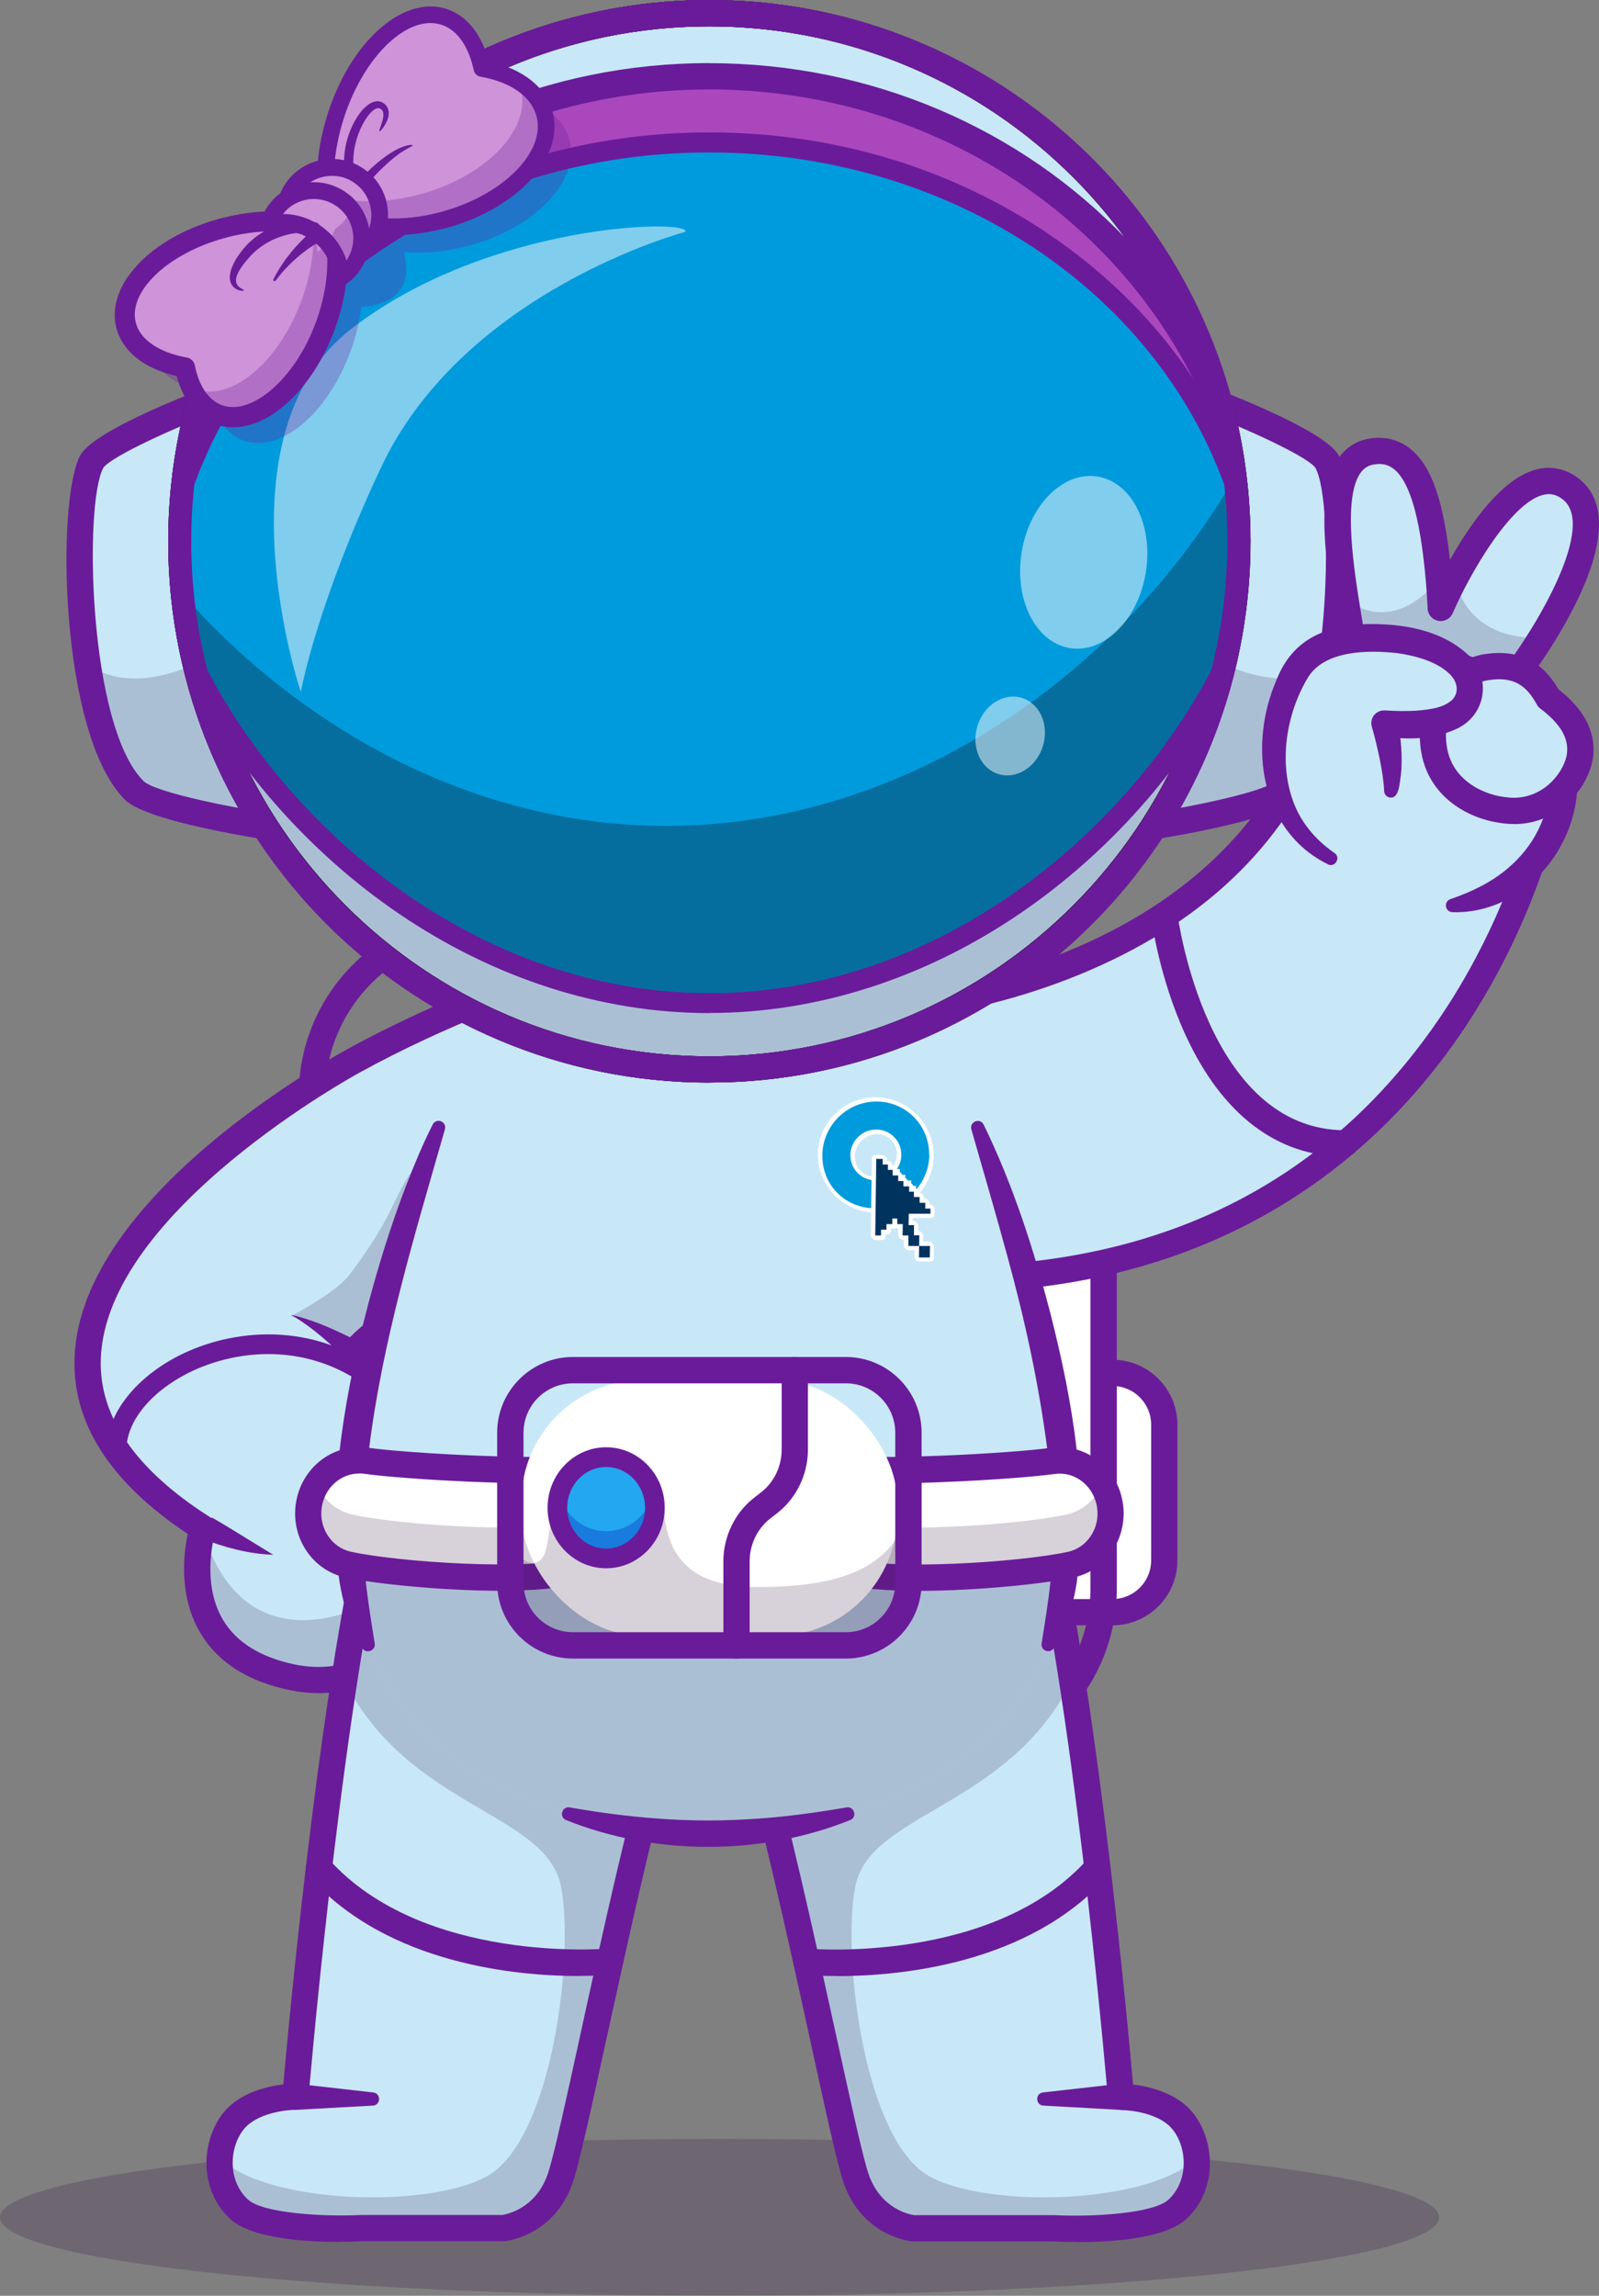
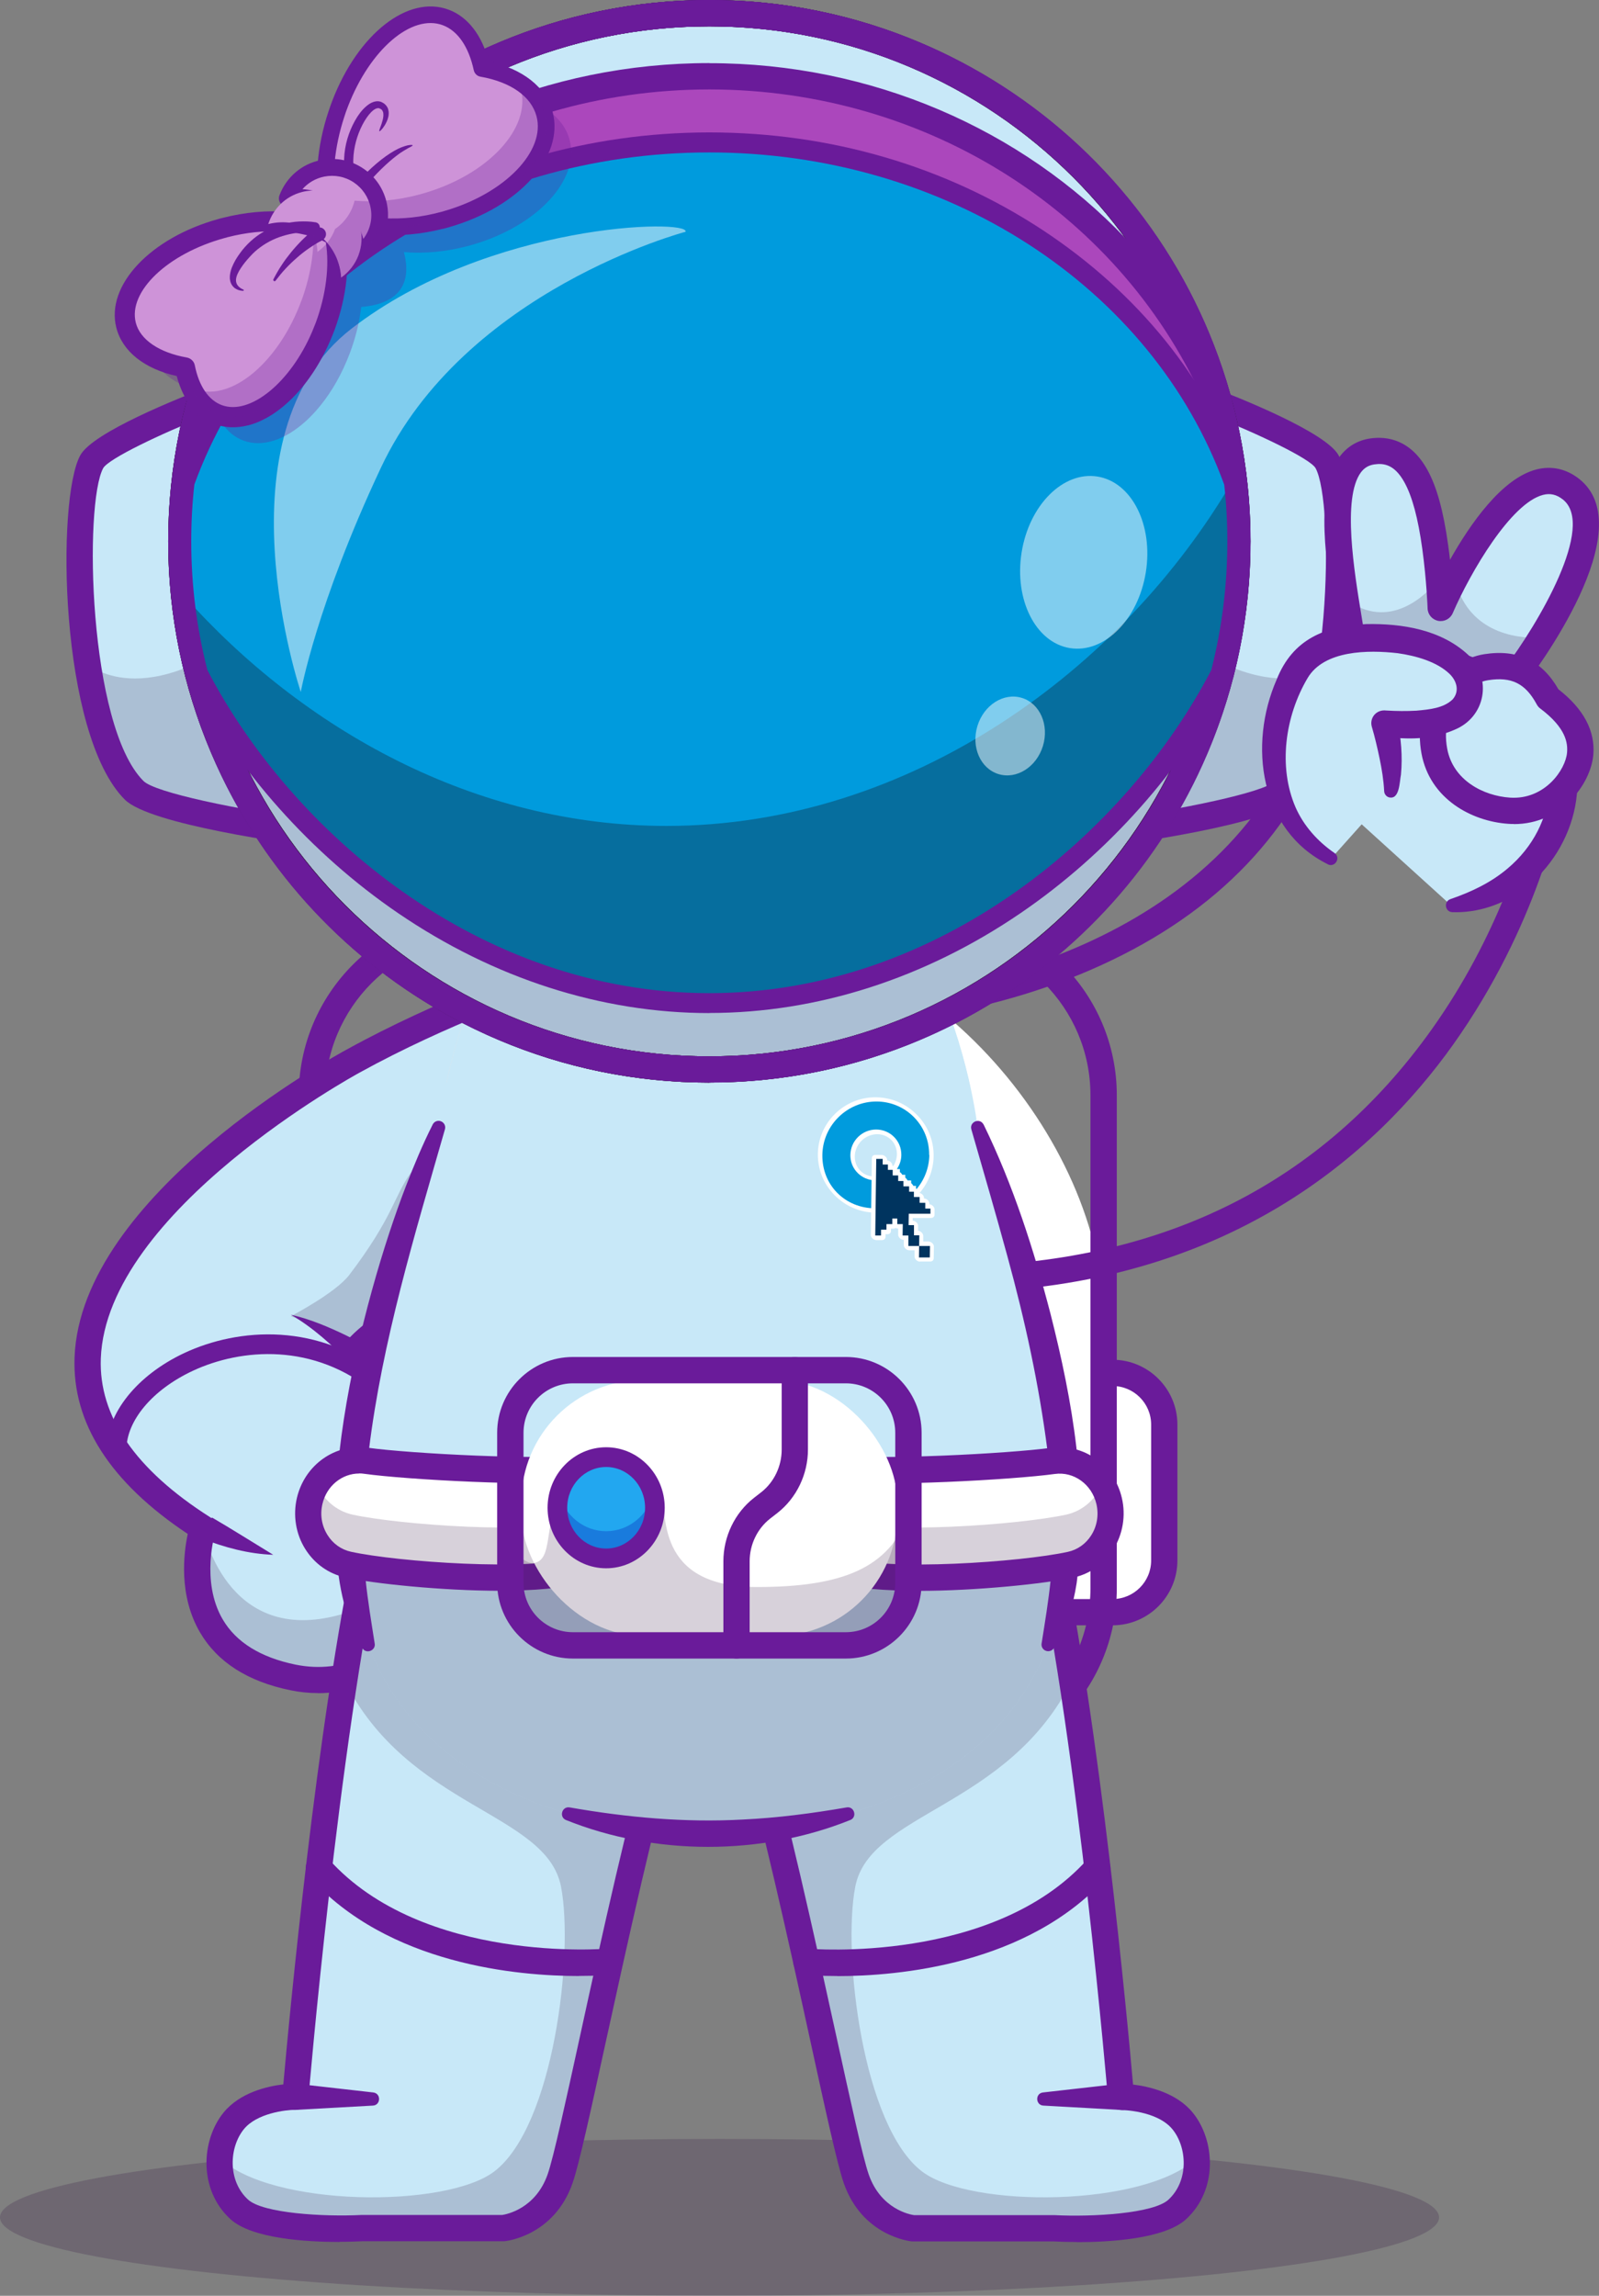
<svg xmlns="http://www.w3.org/2000/svg" id="Capa_1" data-name="Capa 1" version="1.1" viewBox="0 0 174.16 250">
  <rect x="0" y="0" width="174.16" height="250" fill="#808080" stroke="none" />
  <defs>
    <style>
      .cls-1 {
        fill: #6a1b9a;
      }

      .cls-1, .cls-2, .cls-3, .cls-4, .cls-5, .cls-6, .cls-7, .cls-8, .cls-9, .cls-10, .cls-11, .cls-12, .cls-13 {
        stroke-width: 0px;
      }

      .cls-2 {
        fill: #197bdd;
      }

      .cls-3 {
        fill: #ce93d8;
      }

      .cls-4 {
        fill: #d8d8d8;
      }

      .cls-5 {
        fill: #ab47bc;
      }

      .cls-6 {
        fill: #00345f;
      }

      .cls-7 {
        fill: #c8e8f8;
      }

      .cls-8 {
        fill: #371a45;
      }

      .cls-9 {
        fill: #009bdd;
      }

      .cls-14 {
        opacity: .2;
      }

      .cls-15 {
        opacity: .3;
      }

      .cls-16 {
        opacity: .25;
      }

      .cls-17 {
        opacity: .35;
      }

      .cls-18 {
        opacity: .5;
      }

      .cls-10 {
        fill: #111a28;
      }

      .cls-11 {
        fill: #22a7f0;
      }

      .cls-12 {
        fill: #fff;
      }

      .cls-13 {
        fill: #e5e5e5;
      }
    </style>
  </defs>
  <g class="cls-16">
    <ellipse class="cls-8" cx="78.37" cy="241.46" rx="78.37" ry="8.54" />
  </g>
  <g>
    <g>
      <path class="cls-7" d="M130.85,43.26s12.4,4.7,13.68,7c2.36,4.26,1.92,29.28-4.61,35.8-2.56,2.55-21.37,4.94-21.37,4.94l12.3-47.74Z" />
      <g class="cls-14">
        <path class="cls-8" d="M118.55,91.01s18.81-2.39,21.37-4.94c2.55-2.54,4.18-7.91,5.06-13.76-.21.19-6.85,5.92-20.1-5.73,0,0-.02-.01-.02-.02l-6.3,24.46Z" />
      </g>
      <path class="cls-7" d="M35.98,91.01s-18.81-2.39-21.37-4.94c-2.55-2.54-4.18-7.91-5.06-13.76h0c-1.39-9.13-.99-19.44.45-22.04,1.27-2.3,13.68-7,13.68-7l6,23.29,6.3,24.46Z" />
      <g class="cls-14">
        <path class="cls-8" d="M35.98,91.01s-18.81-2.39-21.37-4.94c-2.55-2.54-4.18-7.91-5.06-13.76.21.19,6.85,5.92,20.1-5.73,0,0,.02-.01.02-.02l6.3,24.46Z" />
      </g>
      <path class="cls-1" d="M116.64,92.7l13.23-51.34,1.5.57c3.88,1.47,13.04,5.16,14.42,7.64,2.63,4.73,2.29,30.38-4.85,37.51-2.7,2.69-17.67,4.77-22.2,5.35l-2.09.27ZM131.84,45.18l-11.37,44.12c8.28-1.16,17.18-3,18.44-4.25,6.02-6.01,6.48-30.29,4.37-34.09-.65-1.04-6.17-3.69-11.44-5.78Z" />
      <path class="cls-1" d="M37.89,92.7l-2.09-.27c-4.53-.57-19.5-2.66-22.2-5.35-7.15-7.13-7.48-32.78-4.85-37.51,1.38-2.49,10.55-6.17,14.42-7.64l1.5-.57,13.23,51.34ZM22.69,45.18c-5.27,2.09-10.79,4.74-11.44,5.78-2.11,3.8-1.65,28.08,4.38,34.09,1.26,1.26,10.15,3.1,18.44,4.25l-11.37-44.12Z" />
    </g>
    <g>
      <g>
        <path class="cls-12" d="M115.96,175.55h5.22c3.11,0,5.63-2.52,5.63-5.63v-14.8c0-3.11-2.52-5.63-5.63-5.63h-4.92" />
        <path class="cls-1" d="M121.18,176.99h-5.22c-.79,0-1.43-.64-1.43-1.43s.64-1.43,1.43-1.43h5.22c2.31,0,4.2-1.88,4.2-4.2v-14.8c0-2.31-1.88-4.2-4.2-4.2h-4.92c-.79,0-1.43-.64-1.43-1.43s.64-1.43,1.43-1.43h4.92c3.89,0,7.06,3.17,7.06,7.06v14.8c0,3.89-3.17,7.06-7.06,7.06Z" />
      </g>
      <g>
        <path class="cls-12" d="M38.22,175.55h-5.22c-3.11,0-5.63-2.52-5.63-5.63v-14.8c0-3.11,2.52-5.63,5.63-5.63h4.92" />
        <path class="cls-8" d="M38.22,176.99h-5.22c-3.89,0-7.06-3.17-7.06-7.06v-14.8c0-3.89,3.17-7.06,7.06-7.06h4.92c.79,0,1.43.64,1.43,1.43s-.64,1.43-1.43,1.43h-4.92c-2.31,0-4.2,1.88-4.2,4.2v14.8c0,2.31,1.88,4.2,4.2,4.2h5.22c.79,0,1.43.64,1.43,1.43s-.64,1.43-1.43,1.43Z" />
      </g>
      <g>
        <rect class="cls-12" x="33.97" y="100.55" width="86.24" height="91.11" rx="43.12" ry="43.12" />
        <path class="cls-1" d="M101.48,193.1h-48.78c-11.12,0-20.16-9.04-20.16-20.16v-53.66c0-11.12,9.04-20.16,20.16-20.16h48.78c11.12,0,20.16,9.04,20.16,20.16v53.66c0,11.12-9.04,20.16-20.16,20.16ZM52.7,101.98c-9.54,0-17.29,7.76-17.29,17.29v53.66c0,9.54,7.76,17.29,17.29,17.29h48.78c9.54,0,17.29-7.76,17.29-17.29v-53.66c0-9.54-7.76-17.29-17.29-17.29h-48.78Z" />
      </g>
    </g>
-     <path class="cls-7" d="M91.13,110.13c10.77,0,43.64-4.71,52.71-32.21l24.79,9.39s-9.41,50.89-63.76,51.98" />
    <path class="cls-1" d="M104.87,140.72c-.78,0-1.42-.62-1.43-1.4-.02-.79.61-1.45,1.4-1.46,22.02-.44,39.2-9.09,51.06-25.71,7.32-10.25,10.25-20.55,11.06-23.94l-22.25-8.43c-4.25,11.56-13,20.26-26.02,25.88-13.03,5.62-25.24,5.91-27.56,5.91-.79,0-1.43-.64-1.43-1.43s.64-1.43,1.43-1.43c14.2,0,43.2-6.53,51.35-31.23.12-.37.39-.68.74-.84.35-.17.76-.19,1.12-.05l24.79,9.39c.65.25,1.03.92.9,1.6-.1.53-2.52,13.18-11.74,26.15-8.54,12-24.73,26.43-53.4,27,0,0-.02,0-.03,0Z" />
    <g>
      <path class="cls-7" d="M22.1,166.39s-4.29,13.39,9.82,16.26c2.54.52,4.97.31,7.14-.48,9.36-3.45,13.89-17.89,1.59-32.33-.65-.77-1.35-1.53-2.09-2.29-.03-.03-.07-.06-.1-.1,0,0,.65-1.08,2.74-2.6,1.31-.95,3.19-2.09,5.83-3.23l5.06-15.48v-.03s.91-2.74.91-2.74l5.47-16.71s-5.01,1.7-11.42,4.6c-2.12.96-4.39,2.05-6.68,3.26-.63.33-1.27.67-1.9,1.02,0,0-1.39.75-3.57,2.1-11.13,6.93-42.77,29.69-12.8,48.76Z" />
      <g class="cls-14">
        <path class="cls-8" d="M48.55,129.02l-1.51,12.59c-6.84,2.97-8.57,5.83-8.57,5.83.03.03.06.06.09.1-1.83-1.51-4.29-3.24-6.88-4.21,0,0,4.86-2.53,6.35-4.48,4.76-6.26,4.86-8.51,6.68-11.09.59-.83,4.5-.12,3.83,1.26Z" />
      </g>
      <g class="cls-14">
        <path class="cls-8" d="M31.92,182.66c-13.94-2.84-9.91-15.95-9.82-16.26h0s2.42,12.97,15.03,9.41c8.06-2.28,7.38-13.64,5.84-21.53.14-.31.25-.64.34-.96h0c11.13,16.55,1.24,31.92-11.39,29.34Z" />
      </g>
      <path class="cls-1" d="M34.63,184.37c-.99,0-1.99-.1-3-.31-4.64-.95-7.95-3.06-9.84-6.29-2.37-4.05-1.78-8.67-1.34-10.73-8.45-5.62-12.59-12.08-12.33-19.22.65-17.74,28.48-32.9,29.66-33.54,9.84-5.43,20.12-8.94,20.22-8.97.75-.25,1.56.15,1.82.9.25.75-.15,1.56-.9,1.82-.1.03-10.14,3.46-19.77,8.78-.29.16-27.58,15.03-28.17,31.13-.23,6.29,3.77,12.1,11.88,17.26l.93.59-.34,1.05s-1.64,5.34.81,9.51c1.46,2.49,4.13,4.14,7.93,4.92,5.22,1.06,10.08-1.26,12.69-6.06,3.24-5.98,2.99-16.14-7.45-26.75l-.78-.79.58-.95c.18-.29,1.91-2.95,7.89-5.8.72-.34,1.57-.04,1.91.68.34.71.04,1.57-.68,1.91-3.29,1.57-5.08,3.03-5.96,3.9,10.63,11.39,10.64,22.48,7.01,29.17-2.68,4.94-7.5,7.8-12.78,7.8Z" />
      <path class="cls-1" d="M23.09,165.25c1.93,1.12,4.73,2.88,6.67,4.06-2.68-.09-5.31-.8-7.8-1.78,0,0,1.13-2.28,1.13-2.28h0Z" />
      <path class="cls-1" d="M12.68,158.96c-.59,0-1.07-.48-1.07-1.07,0-3.99,3.31-8.13,8.46-10.55,5.85-2.74,14.74-3.47,22.15,2.71.46.38.52,1.06.14,1.51-.38.46-1.06.52-1.51.14-6.63-5.54-14.6-4.88-19.86-2.42-4.4,2.06-7.23,5.44-7.22,8.6,0,.59-.48,1.08-1.07,1.08h0Z" />
      <path class="cls-1" d="M38.1,148.45c-1.93-1.98-4-3.87-6.41-5.28,2.08.47,4.1,1.33,6.03,2.26.65.32,1.28.64,1.94,1.01l-1.57,2.01h0Z" />
    </g>
    <path class="cls-13" d="M105.68,118.3c-8.18,5.18-17.87,8.17-28.27,8.17s-20.51-3.13-28.8-8.51c2.04-9.46,8.72-29.73,28.36-29.73s26.66,20.76,28.7,30.07Z" />
    <path class="cls-7" d="M81.32,187.14c5.04,17.32,10.31,45.45,11.94,50.11,1.73,4.96,6.21,5.39,6.21,5.39h15.33s10.6.53,13.41-2.06c2.82-2.59,2.66-7.08.59-9.62-2.16-2.66-6.73-2.64-6.73-2.64,0,0-3.13-37.58-8.07-60.66" />
    <g class="cls-14">
      <path class="cls-8" d="M128.21,240.59c-2.81,2.59-13.41,2.06-13.41,2.06h-15.33s-4.49-.43-6.21-5.39c-1.62-4.67-6.9-32.8-11.94-50.11l32.68-19.48c1,4.66,1.92,9.9,2.76,15.31-6.97,13.96-22.05,14.34-23.61,22.49-1.4,7.3.8,26.04,7.27,30.99,5.26,4.02,24.23,3.91,29.9-1.43.13,2-.51,4.09-2.11,5.56Z" />
    </g>
    <path class="cls-1" d="M117.28,244.14c-1.14,0-2.04-.03-2.51-.06h-15.3s-.09,0-.14,0c-.22-.02-5.42-.59-7.43-6.35-.69-1.99-1.92-7.6-3.61-15.35-2.27-10.41-5.39-24.66-8.35-34.83-.22-.76.22-1.55.98-1.78.76-.22,1.55.22,1.78.98,2.99,10.27,6.11,24.58,8.4,35.02,1.55,7.08,2.88,13.19,3.52,15.02,1.32,3.78,4.5,4.37,4.95,4.43h15.25s.05,0,.07,0c4.15.21,10.74-.18,12.37-1.68,2.25-2.07,2.04-5.7.45-7.66-1.68-2.07-5.56-2.11-5.61-2.11h0c-.74,0-1.37-.57-1.43-1.31-.03-.37-3.18-37.75-8.05-60.48-.17-.77.33-1.54,1.1-1.7.77-.17,1.54.33,1.7,1.1,4.4,20.57,7.41,52.95,7.99,59.62,1.73.21,4.74.88,6.52,3.08,2.44,3.02,2.73,8.39-.74,11.58-2.34,2.15-8.31,2.5-11.9,2.5Z" />
    <path class="cls-1" d="M91.2,215.18c-2,0-3.29-.11-3.5-.13-.79-.07-1.37-.77-1.29-1.56.07-.79.77-1.36,1.56-1.29.2.02,20.22,1.72,30.48-9.74.53-.59,1.43-.64,2.02-.11.59.53.64,1.43.11,2.02-8.61,9.62-22.82,10.82-29.39,10.82Z" />
    <path class="cls-1" d="M122.08,229.76l-8.43-.47c-.87-.04-.92-1.33-.05-1.43,0,0,8.48-.96,8.48-.96.79-.09,1.5.48,1.59,1.27.11.91-.69,1.7-1.59,1.6h0Z" />
    <path class="cls-7" d="M72.94,187.14c-5.04,17.32-10.31,45.45-11.94,50.11-1.73,4.96-6.21,5.39-6.21,5.39h-15.33s-10.6.53-13.41-2.06c-2.82-2.59-2.66-7.08-.59-9.62,2.16-2.66,6.73-2.64,6.73-2.64,0,0,3.13-37.58,8.07-60.66" />
    <g class="cls-14">
      <path class="cls-8" d="M26.05,240.59c2.81,2.59,13.41,2.06,13.41,2.06h15.33s4.49-.43,6.21-5.39c1.62-4.67,6.9-32.8,11.94-50.11l-32.68-19.48c-1,4.66-1.92,9.9-2.76,15.31,6.97,13.96,22.05,14.34,23.61,22.49,1.4,7.3-.8,26.04-7.27,30.99-5.26,4.02-24.23,3.91-29.9-1.43-.13,2,.51,4.09,2.11,5.56Z" />
    </g>
    <path class="cls-1" d="M36.98,244.14c-3.59,0-9.57-.35-11.9-2.5-3.47-3.19-3.18-8.56-.74-11.58,1.79-2.2,4.79-2.88,6.52-3.08.59-6.67,3.59-39.05,7.99-59.62.17-.77.93-1.26,1.7-1.1.77.17,1.27.93,1.1,1.7-4.87,22.73-8.02,60.1-8.05,60.48-.06.74-.68,1.31-1.43,1.31h0c-1.08,0-4.21.38-5.61,2.11-1.59,1.96-1.8,5.59.45,7.66,1.63,1.5,8.22,1.89,12.37,1.68.02,0,.05,0,.07,0h15.25c.45-.07,3.63-.66,4.95-4.43.64-1.83,1.97-7.94,3.52-15.02,2.28-10.45,5.41-24.75,8.4-35.02.22-.76,1.02-1.2,1.78-.98.76.22,1.2,1.02.98,1.78-2.96,10.18-6.07,24.43-8.35,34.83-1.69,7.76-2.92,13.36-3.61,15.35-2,5.76-7.21,6.33-7.43,6.35-.05,0-.09,0-.14,0h-15.3c-.47.02-1.37.06-2.51.06Z" />
    <path class="cls-1" d="M63.06,215.18c-6.56,0-20.78-1.2-29.39-10.82-.53-.59-.48-1.5.11-2.02.59-.53,1.5-.48,2.02.11,10.26,11.46,30.28,9.76,30.48,9.74.79-.07,1.49.51,1.56,1.29.07.79-.51,1.49-1.29,1.56-.21.02-1.5.13-3.5.13Z" />
    <path class="cls-1" d="M32.18,226.9l8.48.96c.87.11.82,1.39-.05,1.43,0,0-8.43.47-8.43.47h-.08c-2.06.03-1.98-3.01.08-2.87h0Z" />
    <g>
      <path class="cls-7" d="M115.16,175.93c-4.67,18.44-24.32,23.74-38.03,23.74s-33.36-5.3-38.02-23.74c-3.34-13.21,2.02-33.41,5.7-44.74,1.67-5.15,2.99-8.47,2.99-8.47,0,0,3.56-34.49,29.18-34.49s29.49,34.49,29.49,34.49c0,0,1.32,3.32,3,8.47,3.68,11.33,9.04,31.53,5.69,44.74Z" />
      <g>
        <path class="cls-12" d="M95.02,132.04c-1.57-.1-3.04-.78-4.15-1.92-1.18-1.21-1.81-2.8-1.79-4.47.04-3.4,2.85-6.16,6.26-6.16,1.66,0,3.24.64,4.44,1.82,1.25,1.22,1.93,2.85,1.91,4.59-.02,1.48-.57,2.9-1.54,4.02-.07.08-.17.12-.28.12-.08,0-.18-.02-.26-.07-.15-.08-.26-.21-.31-.35-.13-.01-.27-.08-.38-.18-.12-.12-.19-.26-.18-.4h0s-.04,0-.04,0c-.14,0-.3-.07-.42-.18-.12-.12-.19-.26-.18-.4v-.03c-.14,0-.29-.07-.4-.18-.12-.12-.19-.26-.18-.4v-.11c-.09-.05-.16-.12-.22-.2-.12-.17-.13-.37-.04-.5.27-.4.42-.87.43-1.34,0-.62-.22-1.18-.64-1.59-.39-.38-.93-.6-1.5-.6-1.33,0-2.43,1.09-2.45,2.43,0,.57.19,1.1.56,1.5.33.36.77.59,1.27.66.14.02.27.09.38.2.1.11.16.25.16.38l-.04,3.06c0,.21-.15.35-.36.35-.01,0-.02,0-.03,0Z" />
        <path class="cls-9" d="M101.2,125.77c.04-3.21-2.53-5.82-5.74-5.82s-5.85,2.61-5.89,5.82,2.33,5.61,5.37,5.8l.04-3.06c-1.35-.19-2.38-1.34-2.36-2.74.02-1.53,1.28-2.77,2.81-2.77s2.76,1.24,2.74,2.77c0,.57-.19,1.1-.49,1.54h.33v.62s.59,0,.59,0v.62s.64,0,.64,0v.59s.53,0,.53,0v.42c.88-1.02,1.43-2.34,1.45-3.79Z" />
        <path class="cls-12" d="M100.21,137.39c-.14,0-.3-.07-.42-.18-.12-.12-.19-.26-.18-.4v-.66s-.57,0-.57,0c-.14,0-.3-.07-.42-.18-.12-.12-.19-.26-.18-.4v-.55s-.01,0-.01,0c-.14,0-.3-.07-.42-.18-.12-.12-.19-.26-.18-.4v-.65c-.09,0-.19-.03-.28-.08-.06.05-.15.08-.24.08h-.27v.26c0,.2-.15.35-.37.35h-.22v.29c0,.2-.16.35-.37.35h-.63c-.14,0-.3-.07-.42-.18-.12-.12-.19-.26-.18-.4l.11-8.34c0-.2.15-.35.36-.35h.71c.14,0,.3.07.42.18s.19.26.18.4v.02c.14,0,.28.07.39.18.12.12.19.26.18.4.12.02.24.08.34.18.12.12.19.26.18.4v.02c.14,0,.3.07.41.18.12.12.19.26.18.4v.02c.14,0,.28.07.39.18.12.11.18.26.18.4h.02c.14,0,.3.07.42.18.12.12.19.26.18.4h0c.12.02.24.08.34.18.12.11.18.26.18.4h.02c.14,0,.3.07.42.18s.19.26.18.4v.04c.14,0,.3.07.41.18.12.12.19.26.18.4v.05c.13.01.27.08.38.18.12.12.19.26.18.4v.56c0,.2-.16.35-.37.35h-2.01v.3c.14,0,.29.07.41.18.12.12.19.26.18.4v.52c.13,0,.27.07.38.18.12.12.19.26.18.4v.58s.56,0,.56,0c.14,0,.3.07.42.18.12.12.19.26.18.4l-.02,1.25c0,.2-.15.35-.36.35h-1.18Z" />
        <path class="cls-6" d="M100.77,130.98h-.61v-.63s-.62,0-.62,0v-.58s-.52,0-.52,0v-.58s-.62,0-.62,0v-.58s-.57,0-.57,0v-.61s-.6,0-.6,0v-.61s-.52,0-.52,0v-.58s-.57,0-.57,0v-.61s-.7,0-.7,0l-.11,8.34h.63v-.63h.59v-.61h.64v-.61h.54v.61s.6,0,.6,0l-.02,1.24h.63v1.14s1.17,0,1.17,0l-.02,1.25h1.18l.02-1.25h-1.18l.02-1.16h-.58v-1.11s-.59,0-.59,0l.02-1.24h2.36v-.56s-.56,0-.56,0v-.63Z" />
      </g>
    </g>
    <g class="cls-14">
      <path class="cls-8" d="M116.21,166.21c0,3.47-.31,6.77-1.05,9.72-4.67,18.44-24.32,23.74-38.03,23.74s-33.36-5.3-38.02-23.74c-.75-2.95-1.06-6.25-1.05-9.72h78.16Z" />
    </g>
    <path class="cls-1" d="M39.48,179.49c-7.08-11.39.09-38.32,4.73-50.32.88-2.27,1.81-4.52,2.92-6.72.18-.36.61-.5.96-.32.32.16.47.52.37.85-3.3,11.51-6.82,23.03-8.28,34.94-.57,4.68-.86,9.43-.36,14.1.24,2.32.62,4.57.99,6.95.14.76-.92,1.19-1.34.51h0Z" />
    <path class="cls-1" d="M92.61,198.19c-9.69,3.9-21.28,3.9-30.97,0-.78-.33-.43-1.52.41-1.37,6.24,1.09,12.52,1.67,18.85,1.32,3.8-.18,7.54-.67,11.31-1.32.83-.15,1.19,1.04.41,1.37h0Z" />
    <path class="cls-1" d="M107.13,122.45c3.21,6.58,5.46,13.58,7.3,20.66,2.41,9.51,4.13,19.43,2.84,29.26-.38,2.48-1.13,4.96-2.48,7.1-.22.34-.67.44-1.01.23-.26-.16-.38-.46-.33-.74.38-2.38.75-4.64.99-6.95.5-4.67.2-9.42-.36-14.1-.91-7.11-2.44-14.12-4.34-21.05-1.26-4.63-2.61-9.25-3.94-13.87-.24-.82.92-1.32,1.33-.53h0Z" />
    <path class="cls-12" d="M91.6,170.98c5.04,1.61,19.94.51,25.01-.6,3.04-.66,4.93-3.8,4.19-6.94h0c-.67-2.86-3.32-4.75-6.13-4.36-4.77.66-19.38,1.42-24.02.77" />
    <g class="cls-14">
      <path class="cls-8" d="M91.6,170.98c5.04,1.61,19.95.51,25.01-.6,3.04-.66,4.93-3.8,4.19-6.94-.16-.67-.42-1.28-.77-1.83-.68,1.65-2.09,2.93-3.91,3.33-5.06,1.1-19.95,2.2-24.99.6l.47,5.44Z" />
    </g>
    <path class="cls-1" d="M100.01,173.23c-3.57,0-6.83-.24-8.85-.89h0c-3.6-1.15-4.36-6.88-3.52-10.58.75-3.3,2.49-3.43,3.2-3.33,4.51.62,19.05-.14,23.63-.77,3.56-.49,6.88,1.85,7.72,5.46.45,1.91.11,3.95-.92,5.59-1,1.59-2.55,2.69-4.36,3.08-3.03.66-10.47,1.45-16.9,1.45ZM90.8,161.32c-.46.78-.89,3.45-.33,5.81.32,1.37.89,2.28,1.57,2.49h0c4.66,1.48,19.13.49,24.27-.63,1.05-.23,1.96-.87,2.55-1.81.64-1.01.83-2.22.56-3.4-.51-2.15-2.46-3.56-4.54-3.27-4.57.63-18.86,1.41-24.07.82Z" />
    <path class="cls-12" d="M62.93,170.98c-5.04,1.61-19.94.51-25.01-.6-3.04-.66-4.93-3.8-4.19-6.94h0c.67-2.86,3.32-4.75,6.13-4.36,4.77.66,19.38,1.42,24.02.77" />
    <g class="cls-14">
      <path class="cls-8" d="M62.93,170.98c-5.04,1.61-19.95.51-25.01-.6-3.04-.66-4.93-3.8-4.19-6.94.16-.67.42-1.28.77-1.83.68,1.65,2.09,2.93,3.91,3.33,5.06,1.1,19.95,2.2,24.99.6l-.47,5.44Z" />
    </g>
    <path class="cls-1" d="M54.52,173.23c-6.43,0-13.87-.79-16.9-1.45-1.81-.39-3.36-1.49-4.36-3.08-1.04-1.64-1.37-3.68-.92-5.59.85-3.6,4.17-5.95,7.72-5.46,4.58.64,19.12,1.4,23.63.77.71-.1,2.45.03,3.2,3.33.84,3.7.08,9.43-3.52,10.58h0c-2.02.64-5.28.89-8.85.89ZM39.12,160.46c-1.87,0-3.54,1.34-4,3.31-.28,1.18-.08,2.39.56,3.4.59.94,1.5,1.58,2.55,1.81,5.14,1.12,19.61,2.12,24.27.63h0c.68-.22,1.25-1.12,1.57-2.49.55-2.36.13-5.02-.33-5.81-5.2.59-19.5-.18-24.07-.82-.18-.03-.36-.04-.54-.04Z" />
    <g>
      <rect class="cls-12" x="56.78" y="150.28" width="40.95" height="27.87" rx="13.26" ry="13.26" />
      <g class="cls-14">
        <path class="cls-8" d="M98.94,164.95v7.76c0,3.56-2.91,6.46-6.46,6.46h-30.42c-3.56,0-6.46-2.91-6.46-6.46v-4.35c.78,1.03,1.79,2.04,2.68,1.82,1.86-.46,1.03-3.76,2.57-7.19,1.54-3.43,10.48-2.8,11.17-.61s-.84,10.44,10.44,10.44c9.35,0,14.37-2.1,16.5-7.86Z" />
      </g>
      <path class="cls-1" d="M92.13,180.61h-29.73c-4.55,0-8.25-3.7-8.25-8.25v-16.34c0-4.55,3.7-8.25,8.25-8.25h29.73c4.55,0,8.25,3.7,8.25,8.25v16.34c0,4.55-3.7,8.25-8.25,8.25ZM62.4,150.64c-2.97,0-5.38,2.41-5.38,5.38v16.34c0,2.97,2.41,5.38,5.38,5.38h29.73c2.97,0,5.38-2.41,5.38-5.38v-16.34c0-2.97-2.41-5.38-5.38-5.38h-29.73Z" />
      <ellipse class="cls-11" cx="66.02" cy="164.19" rx="5.31" ry="5.51" />
      <path class="cls-11" d="M60.71,164.2c0,.38.03.74.1,1.09.49-2.53,2.64-4.43,5.21-4.43s4.72,1.9,5.2,4.43c.07-.35.1-.72.1-1.09,0-3.05-2.38-5.52-5.31-5.52s-5.31,2.47-5.31,5.52Z" />
      <path class="cls-2" d="M60.71,164.19c0,3.05,2.38,5.51,5.31,5.51s5.31-2.47,5.31-5.51c0-.51-.07-1.01-.19-1.48-.62,2.33-2.68,4.03-5.12,4.03s-4.49-1.71-5.12-4.03c-.12.47-.19.97-.19,1.48Z" />
      <path class="cls-1" d="M66.02,170.78c-3.52,0-6.38-2.96-6.38-6.59s2.86-6.59,6.38-6.59,6.38,2.96,6.38,6.59-2.86,6.59-6.38,6.59ZM66.02,159.75c-2.34,0-4.24,1.99-4.24,4.44s1.9,4.44,4.24,4.44,4.24-1.99,4.24-4.44-1.9-4.44-4.24-4.44Z" />
      <path class="cls-1" d="M80.22,180.61c-.79,0-1.43-.64-1.43-1.43v-9.16c0-2.69,1.24-5.27,3.32-6.9l.81-.63c1.39-1.09,2.22-2.82,2.22-4.64v-8.64c0-.79.64-1.43,1.43-1.43s1.43.64,1.43,1.43v8.64c0,2.69-1.24,5.27-3.32,6.9l-.81.63c-1.39,1.09-2.22,2.82-2.22,4.64v9.16c0,.79-.64,1.43-1.43,1.43Z" />
    </g>
    <polygon class="cls-4" points="77.08 69.38 77.08 69.59 76.95 69.49 77.08 69.38" />
    <polygon class="cls-4" points="76.95 69.49 76.81 69.59 76.81 69.38 76.95 69.49" />
    <g>
      <circle class="cls-7" cx="77.26" cy="58.95" r="57.51" />
      <ellipse class="cls-5" cx="77.26" cy="58.01" rx="57.51" ry="50.13" />
    </g>
    <g class="cls-14">
      <path class="cls-8" d="M134.77,58.94c0,31.76-25.75,57.51-57.51,57.51s-57.52-25.75-57.52-57.51c0-3.35.29-6.64.84-9.84,4.67,27.08,28.26,47.67,56.67,47.67s52-20.6,56.67-47.67c.55,3.19.84,6.48.84,9.84Z" />
    </g>
    <path class="cls-8" d="M77.26,117.89c-32.5,0-58.94-26.44-58.94-58.94S44.76,0,77.26,0s58.94,26.44,58.94,58.94-26.44,58.94-58.94,58.94ZM77.26,2.87c-30.92,0-56.08,25.16-56.08,56.08s25.16,56.08,56.08,56.08,56.08-25.16,56.08-56.08S108.18,2.87,77.26,2.87Z" />
    <path class="cls-8" d="M77.26,117.89c-32.5,0-58.94-26.44-58.94-58.94S44.76,0,77.26,0s58.94,26.44,58.94,58.94-26.44,58.94-58.94,58.94ZM77.26,2.87c-30.92,0-56.08,25.16-56.08,56.08s25.16,56.08,56.08,56.08,56.08-25.16,56.08-56.08S108.18,2.87,77.26,2.87Z" />
    <path class="cls-8" d="M77.26,117.89c-32.5,0-58.94-26.44-58.94-58.94S44.76,0,77.26,0s58.94,26.44,58.94,58.94-26.44,58.94-58.94,58.94ZM77.26,2.87c-30.92,0-56.08,25.16-56.08,56.08s25.16,56.08,56.08,56.08,56.08-25.16,56.08-56.08S108.18,2.87,77.26,2.87Z" />
    <path class="cls-1" d="M77.26,117.89c-26.86,0-50.3-18.11-57.04-44.07-.01-.03-.02-.07-.03-.1-1.24-4.79-1.87-9.76-1.87-14.78,0-2.22.13-4.45.37-6.6C22.01,22.51,47.19,0,77.26,0s55.26,22.51,58.58,52.36c.24,2.17.37,4.38.37,6.58,0,5.01-.63,9.98-1.86,14.78,0,.03-.02.07-.03.1-6.75,25.95-30.19,44.07-57.05,44.07ZM22.97,73.03c6.39,24.73,28.71,42,54.29,42s47.9-17.27,54.3-42c0-.04.02-.08.03-.12,1.16-4.53,1.75-9.23,1.75-13.97,0-2.1-.12-4.2-.35-6.26-3.15-28.4-27.11-49.81-55.73-49.81S24.69,24.28,21.53,52.67c-.23,2.05-.35,4.16-.35,6.28,0,4.74.59,9.44,1.75,13.97.01.04.02.08.03.12Z" />
    <path class="cls-1" d="M132.77,45.3c-.56,0-1.08-.33-1.32-.87-9.08-21.07-30.35-34.69-54.19-34.69s-45.1,13.6-54.18,34.66c-.3.69-1.08,1.03-1.79.78-.71-.25-1.11-1-.91-1.73C27.32,17.87,50.71,0,77.26,0s49.96,17.88,56.89,43.49c.2.73-.2,1.48-.91,1.73-.16.05-.31.08-.47.08ZM77.26,6.88c17.66,0,33.98,7.14,45.4,19.14-10.33-14.2-27.07-23.15-45.4-23.15S42.2,11.81,31.87,26c11.42-11.99,27.74-19.13,45.39-19.13Z" />
    <path class="cls-9" d="M134.77,58.95c0,4.98-.63,9.81-1.82,14.42,0,0,0,0,0,0-9.98,19.28-31.17,35.86-55.69,35.86s-45.71-16.59-55.68-35.86c0,0,0,0,0,0-1.19-4.6-1.82-9.44-1.82-14.42,0-2.18.12-4.33.36-6.44,7.76-21.47,30.41-37,57.15-37s49.4,15.54,57.15,37.02c.24,2.11.36,4.25.36,6.42Z" />
    <g class="cls-17">
      <path class="cls-10" d="M134.77,58.95c0,4.98-.63,9.81-1.82,14.42,0,0,0,0,0,0-9.98,19.28-31.17,35.86-55.69,35.86s-45.71-16.58-55.68-35.86c0,0,0,0,0,0-.71-2.74-1.22-5.57-1.52-8.46,12.89,14.49,31.64,25.03,52.52,25.03,26.59,0,49.75-17.1,61.74-37.69.04.09.07.18.11.28.24,2.11.36,4.25.36,6.42Z" />
    </g>
    <path class="cls-1" d="M77.26,110.32c-11.74,0-23.47-3.77-33.91-10.89-9.46-6.46-17.53-15.51-22.71-25.5-.05-.09-.09-.19-.12-.29-1.23-4.76-1.86-9.7-1.86-14.69,0-2.21.12-4.42.37-6.56,0-.08.03-.17.06-.25,3.94-10.89,11.5-20.26,21.88-27.09,10.56-6.95,23.11-10.63,36.29-10.63s25.73,3.68,36.3,10.63c10.38,6.84,17.95,16.21,21.88,27.1.03.08.05.16.06.25.24,2.15.36,4.35.36,6.54,0,4.98-.62,9.92-1.85,14.69-.03.11-.07.2-.12.29-5.18,9.99-13.25,19.04-22.71,25.5-10.44,7.13-22.17,10.89-33.91,10.89ZM22.59,72.97c9.11,17.53,29.53,35.18,54.67,35.18s45.56-17.65,54.67-35.18c1.16-4.55,1.75-9.27,1.75-14.02,0-2.07-.11-4.14-.34-6.17-7.88-21.65-30.4-36.18-56.09-36.18S29.06,31.12,21.17,52.76c-.23,2.02-.34,4.11-.34,6.19,0,4.76.59,9.48,1.76,14.02Z" />
    <g class="cls-18">
      <ellipse class="cls-12" cx="118.04" cy="61.24" rx="9.46" ry="6.85" transform="translate(38.88 168.09) rotate(-80.89)" />
    </g>
    <g class="cls-18">
      <ellipse class="cls-12" cx="110.02" cy="80.15" rx="4.34" ry="3.73" transform="translate(1.14 161.83) rotate(-72.95)" />
    </g>
    <g class="cls-18">
      <path class="cls-12" d="M32.76,75.35s-9.43-28.03,5.55-39.58c14.97-11.55,36.85-11.95,36.36-10.53,0,0-24.09,6.35-33.18,25.69-7.01,14.91-8.73,24.42-8.73,24.42Z" />
    </g>
    <path class="cls-7" d="M154.9,79.26l9.82-5.22s1.46-1.9,3.14-4.58c3.21-5.12,7.19-13.11,3.22-16.2-4.66-3.63-10.06,4.91-12.64,9.81-.96,1.83-1.53,3.14-1.53,3.14,0,0-.04-1.25-.2-3.11-.09-1.03-.22-2.25-.4-3.54-.85-6.1-2.48-11.01-6.83-10.4-4.95.69-4.02,9.34-2.97,16.05.45,2.86.92,5.37.97,6.76.11,2.97,7.41,7.29,7.41,7.29Z" />
    <g class="cls-14">
      <path class="cls-8" d="M154.9,79.26l9.82-5.22s1.46-1.9,3.14-4.58c-3.17.08-8-.77-9.42-6.39-.96,1.83-1.53,3.14-1.53,3.14,0,0-.04-1.25-.2-3.11-1.29,1.59-5.36,5.77-10.19,2.11.45,2.86.92,5.37.97,6.76.11,2.97,7.41,7.29,7.41,7.29Z" />
    </g>
    <path class="cls-1" d="M154.9,80.69c-.25,0-.5-.07-.73-.2-1.87-1.11-7.99-4.99-8.11-8.48h0c-.03-.94-.3-2.58-.62-4.48-.97-5.92-2.31-14.02.45-17.77.84-1.14,1.98-1.82,3.39-2.02,1.82-.25,4.36.13,6.18,3.41,1.03,1.86,1.75,4.47,2.27,8.21.08.55.14,1.09.2,1.6,2.19-3.89,5.65-8.88,9.42-9.84,1.64-.42,3.23-.07,4.61,1,6.97,5.42-4.75,21.02-6.11,22.78-.12.16-.28.29-.46.39l-9.82,5.22c-.21.11-.44.17-.67.17ZM148.93,71.91c.04,1.21,3.03,3.81,6.02,5.69l8.82-4.69c3.79-4.99,10.08-15.69,6.44-18.53-.68-.53-1.36-.69-2.14-.49-3.49.89-7.89,8.37-9.84,12.88-.27.62-.92.96-1.58.84-.66-.13-1.14-.69-1.16-1.36,0-.03-.1-2.99-.58-6.5-.46-3.34-1.1-5.7-1.94-7.22-1.09-1.98-2.27-2.1-3.27-1.96-.63.09-1.1.37-1.48.88-2.04,2.78-.72,10.81.07,15.61.34,2.08.61,3.72.65,4.85h0Z" />
    <g>
      <path class="cls-7" d="M158.08,98.62c7.67-1.07,10.98-6.96,11.79-10.13,3.28-12.93-13.64-16.79-13.64-16.79,0,0-10.08-2.15-15.62,11.08" />
      <path class="cls-1" d="M157.98,97.91c2.36-.81,4.46-1.84,6.22-3.33,5.6-4.69,6.44-12.9.16-17.48-2.45-1.9-5.45-3.21-8.45-3.95-6.74-.78-11.76,4.24-14.65,9.91-.18.35-.62.49-.98.3-.31-.17-.45-.53-.34-.86.83-2.54,2.03-4.97,3.77-7.05,3.05-3.77,8.41-6.29,13.33-5.07,4.55,1.38,9.06,3.56,12.11,7.35,4.84,5.9,2.64,14.69-3.18,19.07-2.25,1.72-5.08,2.63-7.79,2.53-.81-.04-.95-1.17-.2-1.42h0Z" />
    </g>
    <g>
      <path class="cls-7" d="M161.87,72.65c-3.15.49-6.61,4.03-5.64,9.16.75,3.98,4.41,6.22,8.15,6.47,4.6.3,7.51-3.57,7.73-6.22.11-1.36-.16-3.56-3.48-6.05-1.37-2.55-3.37-3.89-6.76-3.36Z" />
      <path class="cls-1" d="M164.9,89.73c-.2,0-.41,0-.61-.02-4.04-.27-8.54-2.73-9.46-7.63-.5-2.68.02-5.29,1.48-7.36,1.31-1.86,3.31-3.16,5.34-3.48h0c3.65-.57,6.29.68,8.09,3.82,2.74,2.13,4.02,4.53,3.8,7.13-.27,3.18-3.47,7.55-8.64,7.55ZM162.09,74.07h0c-1.29.2-2.57,1.06-3.45,2.3-.71,1.01-1.47,2.73-1.01,5.18.64,3.4,3.9,5.11,6.84,5.31,3.79.25,6.06-3.06,6.21-4.91.09-1.05-.12-2.69-2.91-4.79-.17-.12-.3-.28-.4-.47-1.22-2.26-2.74-3.02-5.28-2.62Z" />
    </g>
    <g>
      <path class="cls-7" d="M144.98,93.49c-9.43-5.59-6.18-17.95-3-21.55,4-4.52,18.65-2.6,18.09,3.38-.3,3.17-4.67,3.94-9.26,3.46,0,0,1.13,4.46.65,7.46" />
      <path class="cls-1" d="M144.62,94.11c-7.44-3.68-8.66-13.02-5.58-20.08,1.76-4.47,5.31-5.86,9.79-6.07,3.88-.07,8.11.59,11.09,3.36,2.64,2.54,1.9,6.76-1.5,8.15-2.55,1.11-5.14,1.07-7.75.74,0,0,1.54-1.78,1.54-1.78.39,1.98.57,3.92.38,5.93-.16.75-.13,2.79-1.33,2.46-.3-.1-.49-.38-.5-.68-.06-1.18-.25-2.35-.49-3.51-.24-1.15-.52-2.37-.85-3.48-.22-.74.19-1.51.93-1.73.2-.06.41-.07.61-.05,1.12.07,2.23.08,3.31.02,1.45-.13,2.96-.28,3.94-1.22.75-.84.52-1.96-.33-2.79-1.4-1.34-3.68-1.97-5.65-2.25-3.22-.37-8.01-.33-9.81,2.71-2.44,4.12-3.24,9.64-1.3,14.1.88,1.98,2.37,3.67,4.23,4.95.73.5.06,1.63-.73,1.23h0Z" />
    </g>
-     <path class="cls-1" d="M146.52,125.95c-7.41,0-13.42-4.58-17.4-13.25-2.91-6.34-3.7-12.58-3.73-12.84-.1-.78.46-1.5,1.25-1.6.79-.1,1.5.46,1.6,1.24.03.24,3.12,23.58,18.29,23.58.79,0,1.43.64,1.43,1.43s-.64,1.43-1.43,1.43Z" />
    <g>
      <g class="cls-15">
        <path class="cls-1" d="M55.22,10.28c-.59-2.75-1.94-4.81-3.93-5.55-3.92-1.47-8.92,2.67-11.51,9.37-.14.36-.28.73-.4,1.11-.67,2.01-1.05,4.02-1.17,5.9-.12.02-.23.03-.35.05-1.84.36-3.25,1.66-3.86,3.29.01,0,.03,0,.04,0-.92.61-1.61,1.49-2,2.5-1.54.03-3.16.25-4.82.67-.14.03-.27.07-.4.11-1.59.44-3.06,1.03-4.36,1.72-.17.09-.33.18-.49.27-.2.12-.4.23-.59.35-.85.53-1.62,1.11-2.28,1.73-.04.04-.08.08-.13.12-.37.36-.71.72-1.02,1.1-.11.13-.21.26-.3.39-.15.2-.29.41-.41.61,0,0,0,0,0,.01-.14.23-.26.46-.37.69-.16.33-.28.67-.37,1-.04.13-.07.27-.1.4-.03.15-.05.29-.07.44-.02.2-.03.4-.03.6,0,.23.02.47.06.7.02.13.05.25.08.38.04.15.08.3.14.44.42,1.14,1.28,2.09,2.47,2.81,0,0,.01,0,.02.01,1.05.63,2.34,1.09,3.81,1.34.51,2.54,1.76,4.45,3.64,5.14,2.09.77,4.55-.1,6.77-2.1.19-.17.37-.35.55-.53.22-.23.45-.46.66-.71,1.25-1.43,2.37-3.22,3.24-5.28.14-.33.28-.68.41-1.03.55-1.48.92-2.96,1.12-4.38.03-.17.05-.35.07-.52,5.3-.44,5.23-3.85,4.65-5.98,2.17.19,4.58-.02,7.05-.68.14-.04.28-.08.42-.12,7.04-2.03,11.75-7.09,10.58-11.42-.69-2.58-3.31-4.33-6.82-4.96Z" />
      </g>
      <path class="cls-3" d="M48.31,23.95c.14-.04.28-.08.42-.12,7.04-2.03,11.75-7.09,10.58-11.42-.69-2.58-3.31-4.33-6.82-4.96-.59-2.75-1.94-4.81-3.93-5.55-3.92-1.47-8.92,2.67-11.51,9.37-.14.36-.28.73-.4,1.11-1.28,3.84-1.51,7.63-.85,10.61,2.91,1.8,7.62,2.28,12.51.96Z" />
      <path class="cls-1" d="M44.95,15.81c.01.06-.16.16-.47.31-.3.18-.74.41-1.24.8-1.01.76-2.33,2.01-3.65,3.61-.16.2-.45.23-.65.08h0c-.3-.23-.61-.46-.93-.69-.08-.06-.13-.13-.16-.22h0c-.27-.74-.39-1.55-.37-2.36.05-1.58.52-3.01,1.18-4.19.33-.59.71-1.12,1.19-1.54.24-.21.5-.4.83-.51.17-.05.35-.09.54-.07.09,0,.19.04.28.06.08.03.14.07.21.11.14.06.25.19.36.3.09.13.18.26.21.41.09.28.06.53.03.75-.09.43-.26.74-.4.98-.3.48-.54.68-.59.65-.06-.04.07-.32.24-.81.08-.25.18-.56.2-.89,0-.16,0-.34-.07-.46-.02-.07-.08-.12-.11-.18-.07-.04-.11-.1-.2-.12-.04-.01-.08-.04-.12-.05-.03,0-.05-.02-.09,0-.06,0-.14.02-.22.05-.17.07-.35.21-.53.39-.35.36-.67.84-.95,1.38-.55,1.07-.95,2.4-.99,3.77-.02.7.08,1.38.29,1.99l-.17-.22c.31.24.61.48.91.71l-.65.08c1.45-1.64,2.9-2.83,4.07-3.5.58-.34,1.1-.51,1.45-.6.37-.07.57-.06.58,0Z" />
      <path class="cls-1" d="M48.26,24.91c-4.85,1.24-9.79.81-12.94-1.14-.21-.13-.36-.34-.41-.58-.72-3.28-.41-7.22.88-11.09.12-.35.25-.73.41-1.15,2.82-7.3,8.27-11.55,12.68-9.89,2.08.78,3.61,2.77,4.36,5.63,3.7.81,6.22,2.79,6.95,5.5,1.3,4.84-3.62,10.34-11.21,12.53-.12.04-.27.08-.42.12,0,0-.01,0-.01,0-.1.03-.19.05-.29.08ZM48.31,23.95h0s0,0,0,0ZM36.61,22.41c2.82,1.56,7.17,1.83,11.46.66h.01c.12-.04.24-.07.37-.11,6.54-1.89,11.01-6.52,9.98-10.32-.58-2.14-2.8-3.71-6.1-4.29-.36-.06-.65-.34-.73-.71-.55-2.55-1.74-4.28-3.36-4.89-3.39-1.27-7.93,2.61-10.34,8.84-.15.39-.28.74-.38,1.07-1.12,3.37-1.45,6.89-.91,9.74Z" />
      <path class="cls-3" d="M35.14,18.32c-1.84.36-3.25,1.66-3.86,3.29,3.46-.67,6.81,1.58,7.5,5.03.08.4.12.8.12,1.2,1.79-1.11,2.79-3.24,2.36-5.43-.56-2.82-3.3-4.65-6.12-4.09Z" />
      <path class="cls-1" d="M39.12,28.73c-.22.06-.46.03-.66-.08-.29-.16-.47-.46-.47-.79,0-.36-.04-.7-.1-1.03-.59-2.95-3.47-4.89-6.43-4.32-.32.06-.66-.05-.87-.31-.21-.25-.27-.6-.16-.91.75-2,2.44-3.45,4.53-3.86,1.6-.32,3.23,0,4.59.91,1.36.91,2.28,2.29,2.6,3.89.49,2.48-.62,5.04-2.77,6.38-.08.05-.17.09-.26.11ZM32.93,20.6c3.09.18,5.82,2.34,6.64,5.42.73-.96,1.04-2.21.79-3.42-.22-1.12-.87-2.09-1.82-2.73-.95-.64-2.1-.86-3.22-.64h0c-.95.19-1.77.68-2.39,1.38Z" />
      <path class="cls-3" d="M24.51,24.78c-.14.03-.27.07-.4.11-6.78,1.86-11.4,6.52-10.38,10.53.61,2.38,3.08,4.01,6.43,4.6.51,2.54,1.76,4.45,3.64,5.14,3.72,1.37,8.6-2.44,11.22-8.63.14-.33.28-.68.41-1.03,1.3-3.54,1.61-7.05,1.05-9.8-2.75-1.67-7.25-2.13-11.96-.92Z" />
      <path class="cls-1" d="M27.01,46.32c-1.23.31-2.45.29-3.59-.13-2.01-.74-3.48-2.59-4.17-5.24-3.54-.79-5.92-2.69-6.58-5.26-1.18-4.61,3.72-9.81,11.15-11.85.12-.04.27-.08.42-.11,4.88-1.25,9.67-.85,12.8,1.05.26.16.44.42.5.72.63,3.08.24,6.77-1.09,10.4-.12.32-.26.67-.43,1.07-2.13,5.02-5.62,8.49-9.02,9.36ZM24.74,25.85c-.1.03-.21.05-.31.08-6.19,1.7-10.5,5.83-9.64,9.21.47,1.85,2.55,3.26,5.55,3.79.44.08.8.42.88.86.45,2.26,1.5,3.8,2.95,4.33,3.07,1.13,7.48-2.47,9.84-8.03.15-.36.28-.68.39-.97,1.11-3.01,1.5-6.16,1.09-8.73-2.62-1.37-6.66-1.6-10.7-.56h-.04Z" />
      <path class="cls-3" d="M32.9,20.91c-1.81.46-3.15,1.83-3.68,3.49,3.42-.86,6.88,1.21,7.76,4.63.1.4.16.79.18,1.19,1.72-1.21,2.61-3.39,2.06-5.55-.71-2.78-3.54-4.47-6.33-3.76Z" />
-       <path class="cls-1" d="M37.4,31.1c-.2.05-.42.03-.62-.06-.3-.14-.49-.44-.52-.76-.02-.36-.08-.7-.16-1.02-.74-2.92-3.73-4.7-6.65-3.97-.32.08-.66-.02-.89-.26-.23-.24-.31-.58-.21-.9.64-2.04,2.26-3.58,4.32-4.1,3.27-.83,6.6,1.15,7.44,4.41.62,2.45-.35,5.07-2.43,6.52-.09.06-.19.11-.3.14ZM30.82,23.3c3.1.02,5.94,2.02,6.92,5.06.67-1,.92-2.26.61-3.46-.58-2.29-2.93-3.68-5.22-3.1-.93.24-1.74.77-2.31,1.5Z" />
      <path class="cls-1" d="M34.2,25.28c-.47-.02-1.02-.02-1.53.04-.52.06-1.03.14-1.53.28-1,.26-1.94.7-2.77,1.31-.42.3-.8.65-1.15,1.04-.36.39-.7.8-.98,1.23-.28.42-.52.88-.54,1.31,0,.21.05.42.2.61.15.18.37.34.62.44h0s.05.05.03.09c-.01.02-.03.04-.06.04-.3,0-.6-.08-.87-.26-.27-.18-.49-.5-.55-.84-.08-.34-.03-.67.04-.98.07-.31.19-.59.32-.86.26-.55.6-1.02.95-1.48.37-.46.79-.89,1.25-1.27.93-.76,2.03-1.3,3.19-1.59.58-.14,1.16-.24,1.76-.27.6-.02,1.16-.02,1.8.09.3.05.5.34.44.64-.05.27-.3.46-.57.45h-.04Z" />
      <path class="cls-1" d="M35.08,26.18c-.45.22-.95.53-1.4.84-.46.32-.91.66-1.33,1.04-.43.37-.84.76-1.23,1.18-.39.41-.75.86-1.1,1.32h0c-.05.07-.14.08-.2.03-.06-.04-.07-.12-.04-.18.27-.52.56-1.04.89-1.53.32-.5.68-.97,1.06-1.44.38-.46.78-.9,1.21-1.33.44-.43.87-.82,1.41-1.21.33-.24.79-.16,1.02.17.24.33.16.79-.17,1.02-.03.02-.07.05-.1.06h-.02Z" />
      <g class="cls-15">
        <path class="cls-1" d="M56.44,8.86c.11.25.21.5.28.77,1.17,4.33-3.55,9.39-10.58,11.42-.14.04-.28.08-.42.12-2.48.67-4.92.87-7.1.68-.3,1.26-1.06,2.36-2.13,3.09-.36,1-1.03,1.87-1.91,2.49-.02-.39-.08-.79-.18-1.19-.07-.26-.15-.51-.25-.75.01.91-.05,1.87-.19,2.85-.21,1.42-.57,2.9-1.12,4.38-.13.35-.27.69-.41,1.03-.87,2.06-1.99,3.85-3.24,5.28-.22.25-.44.49-.66.71-.18.18-.37.36-.55.53-2.22,2.01-4.68,2.88-6.77,2.1-.11-.04-.23-.09-.34-.14.66,1.41,1.65,2.44,2.93,2.92,2.09.77,4.55-.1,6.77-2.1.19-.17.37-.35.55-.53.22-.23.45-.46.66-.71,1.25-1.43,2.37-3.22,3.24-5.28.14-.33.28-.68.41-1.03.55-1.48.92-2.96,1.12-4.38.14-.99.21-1.94.19-2.85.09.24.18.49.25.75.1.4.16.79.18,1.19.88-.62,1.55-1.49,1.91-2.49,1.07-.73,1.83-1.84,2.13-3.09,2.18.2,4.61,0,7.1-.68.14-.04.28-.08.42-.12,7.04-2.03,11.75-7.09,10.58-11.42-.4-1.47-1.42-2.67-2.87-3.55Z" />
      </g>
    </g>
  </g>
</svg>